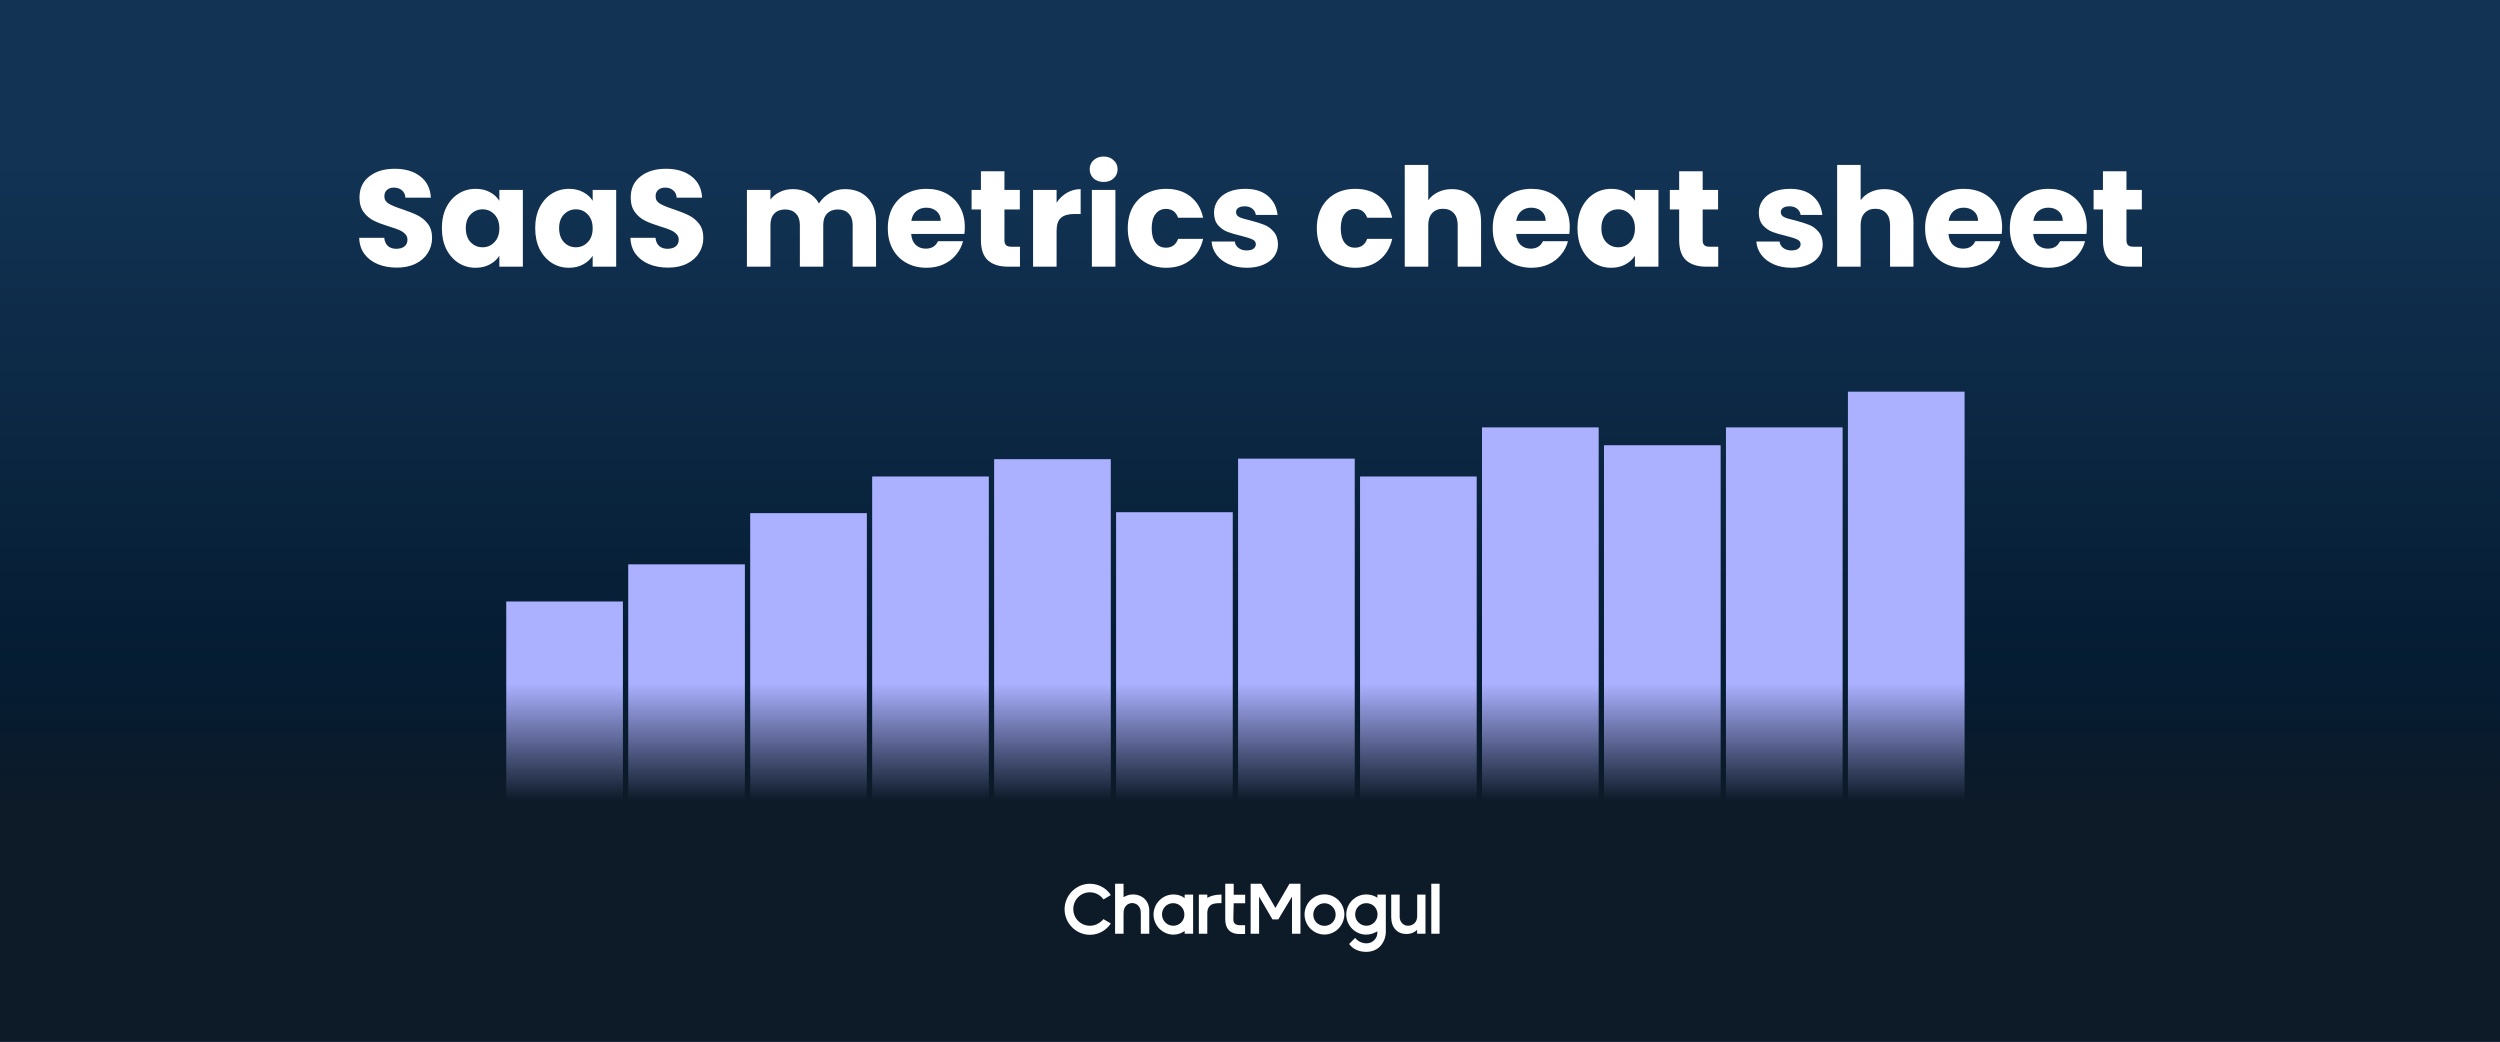
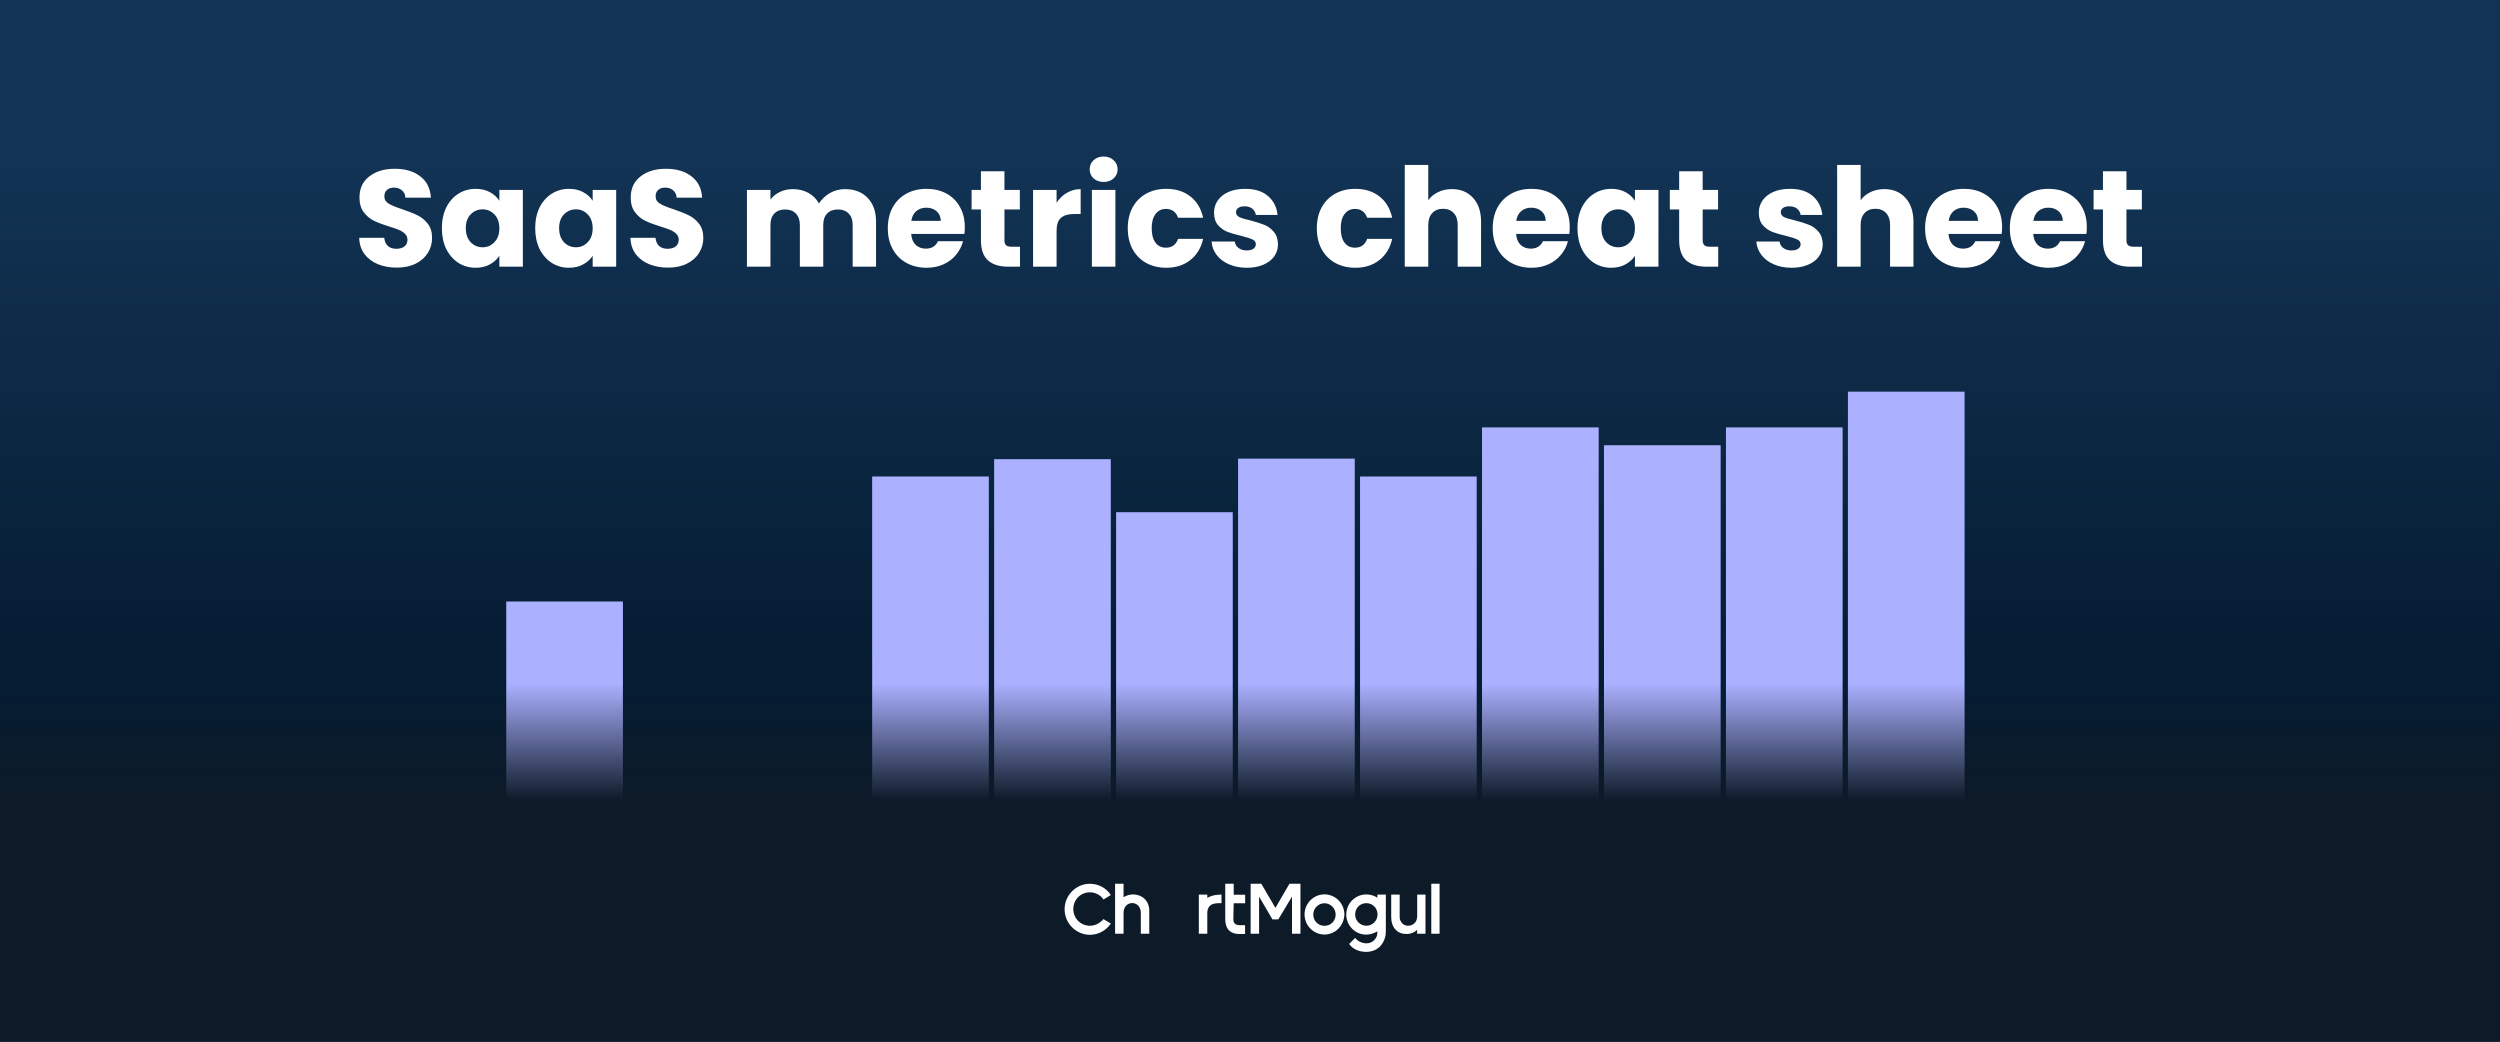
<svg xmlns="http://www.w3.org/2000/svg" width="1200" height="500" viewBox="0 0 1200 500" fill="none">
  <rect x="0" y="0" width="1200" height="500" fill="#808080" stroke="none" />
  <g clip-path="url(#clip0_76_60)">
    <rect width="1200" height="500" fill="url(#paint0_linear_76_60)" />
    <rect x="243" y="288.714" width="56" height="139.285" fill="url(#paint1_linear_76_60)" />
-     <rect x="360.091" y="246.314" width="56" height="181.547" fill="url(#paint2_linear_76_60)" />
    <rect x="477.182" y="220.403" width="56" height="207.597" fill="url(#paint3_linear_76_60)" />
    <rect x="594.273" y="220.143" width="56" height="207.857" fill="url(#paint4_linear_76_60)" />
    <rect x="711.364" y="205.143" width="56" height="222.857" fill="url(#paint5_linear_76_60)" />
    <rect x="769.909" y="213.714" width="56" height="214.285" fill="url(#paint6_linear_76_60)" />
    <rect x="828.455" y="205.143" width="56" height="222.718" fill="url(#paint7_linear_76_60)" />
    <rect x="887" y="188" width="56" height="239.861" fill="url(#paint8_linear_76_60)" />
-     <rect x="301.545" y="270.884" width="56" height="156.976" fill="url(#paint9_linear_76_60)" />
    <rect x="418.636" y="228.714" width="56" height="199.285" fill="url(#paint10_linear_76_60)" />
    <rect x="535.727" y="245.857" width="56" height="182.143" fill="url(#paint11_linear_76_60)" />
    <rect x="652.818" y="228.714" width="56" height="199.285" fill="url(#paint12_linear_76_60)" />
    <rect y="308" width="1200" height="202" fill="url(#paint13_linear_76_60)" />
    <g clip-path="url(#clip1_76_60)">
      <path d="M523.142 444.359C518.712 444.359 515.184 440.8 515.184 436.331C515.184 431.862 518.712 428.304 523.142 428.304C525.727 428.304 528.27 429.628 529.665 431.738L533.192 429.628C531.1 426.317 527.326 424.207 523.142 424.207C516.497 424.207 511 429.752 511 436.455C511 443.159 516.497 448.704 523.142 448.704C527.326 448.704 530.977 446.593 533.192 443.283L529.665 441.173C528.106 443.035 525.768 444.359 523.142 444.359Z" fill="white" />
      <path d="M691.082 424.207H687.021V448.207H691.082V424.207Z" fill="white" />
      <path d="M618.926 424.207L612.199 435.793L605.43 424.207H600.303V448.207H604.364V430.373L610.763 441.297H613.594L620.157 430.373V448.207H624.218V424.207H618.926Z" fill="white" />
      <path d="M592.18 433.559H597.677V429.462H592.18V424.207H588.119V440.428V441.214C588.119 445.31 589.965 448.331 595.052 448.331H597.636V444.11H595.298C592.427 444.11 592.016 442.662 592.016 441.214V440.552L592.18 433.559Z" fill="white" />
-       <path d="M572.696 438.938C572.696 438.814 572.696 438.814 572.696 438.69V429.421H568.635V431.076C567.076 429.876 565.23 429.338 563.261 429.338C558.01 429.338 553.703 433.683 553.703 438.979C553.703 444.276 558.01 448.621 563.261 448.621C565.353 448.621 567.035 447.959 568.635 446.883V448.207H572.696V439.352C572.696 439.062 572.696 439.062 572.696 438.938ZM563.138 444.359C560.266 444.359 557.764 442 557.764 438.938C557.764 435.876 560.102 433.517 563.138 433.517C566.009 433.517 568.511 435.876 568.511 438.938C568.511 442 566.173 444.359 563.138 444.359Z" fill="white" />
      <path d="M635.745 448.579C630.494 448.579 626.187 444.234 626.187 438.938C626.187 433.641 630.494 429.296 635.745 429.296C640.995 429.296 645.303 433.641 645.303 438.938C645.179 444.234 640.995 448.579 635.745 448.579ZM635.745 433.558C632.873 433.558 630.371 435.917 630.371 438.979C630.371 442.041 632.709 444.4 635.745 444.4C638.78 444.4 641.118 442.041 641.118 438.979C641.118 436.083 638.739 433.558 635.745 433.558Z" fill="white" />
      <path d="M580.038 435.793C579.669 436.497 579.505 437.242 579.505 438.111V448.207H575.444V429.421H579.505V430.993C579.71 430.869 580.038 430.662 580.941 430.29C581.761 429.959 583.402 429.462 585.535 429.421C585.617 429.421 586.027 429.421 586.314 429.421V433.517C586.273 433.517 585.945 433.517 585.617 433.517C585.494 433.517 584.715 433.517 584.181 433.559C583.812 433.6 582.705 433.683 581.843 434.055C580.859 434.511 580.325 435.214 580.038 435.793Z" fill="white" />
      <path d="M547.714 442.497V447.917C547.673 447.09 547.714 444.648 547.714 442.497Z" fill="white" />
      <path d="M543.776 429.338C542.217 429.338 540.617 429.835 539.304 430.662V424.207H535.243V448.207H539.304C539.304 448.207 539.304 445.145 539.304 442.497V438.814C539.304 437.821 539.346 437.035 539.592 436.331C539.879 435.504 540.289 434.924 540.74 434.51C541.971 433.393 543.448 433.476 543.448 433.476C543.448 433.476 544.924 433.393 546.155 434.51C546.606 434.924 547.016 435.504 547.304 436.331C547.55 437.035 547.591 437.821 547.591 438.814V442.497C547.591 444.648 547.591 447.048 547.591 447.917C547.591 448.124 547.591 448.207 547.591 448.207H551.652V437.779V437.407C551.775 432.524 548.37 429.338 543.776 429.338Z" fill="white" />
      <path d="M680.253 429.421V439.476C680.253 441.048 679.883 442.207 679.063 443.035C678.284 443.821 677.217 444.359 675.904 444.359C674.715 444.359 673.812 443.986 673.033 443.159C672.254 442.373 671.843 441.297 671.843 440.097V429.421H667.782V440.18C667.782 442.538 668.439 444.773 669.874 446.221C671.187 447.669 673.033 448.331 675.248 448.331H675.289C677.258 448.29 679.022 447.545 680.212 446.345V448.207H680.335H682.714H684.232V429.421H680.253Z" fill="white" />
      <path d="M661.137 429.421V430.91C659.578 429.834 657.732 429.338 655.763 429.338C650.512 429.338 646.205 433.683 646.205 438.979C646.205 444.276 650.512 448.621 655.763 448.621C657.732 448.621 659.537 447.959 661.137 447.048C661.137 447.048 661.137 447.09 661.137 447.172C661.137 447.214 661.137 447.297 661.137 447.379C661.137 447.669 661.096 448.331 661.014 448.786C660.768 449.945 660.111 450.897 659.168 451.683C658.224 452.469 657.035 452.8 655.763 452.8H655.599C653.507 452.676 651.661 451.724 650.471 450.193L647.6 453.09C649.159 455.448 652.276 456.897 655.681 456.897C655.763 456.897 655.886 456.897 655.968 456.897C656.83 456.897 657.732 456.772 658.552 456.524C659.988 456.152 661.301 455.407 662.367 454.331C663.516 453.172 664.336 451.683 664.788 450.11C665.034 449.241 665.198 448.331 665.198 447.338C665.198 447.338 665.198 446.965 665.198 446.676C665.198 446.676 665.198 446.676 665.198 446.634C665.198 446.51 665.198 445.848 665.198 445.848V444.607V429.421H661.137ZM655.845 444.359C652.974 444.359 650.471 442 650.471 438.938C650.471 435.876 652.809 433.517 655.845 433.517C658.881 433.517 661.219 435.876 661.219 438.938C661.219 442 658.757 444.359 655.845 444.359Z" fill="white" />
    </g>
    <path d="M190.502 128.462C187.114 128.462 184.078 127.912 181.394 126.812C178.71 125.712 176.554 124.084 174.926 121.928C173.342 119.772 172.506 117.176 172.418 114.14H184.43C184.606 115.856 185.2 117.176 186.212 118.1C187.224 118.98 188.544 119.42 190.172 119.42C191.844 119.42 193.164 119.046 194.132 118.298C195.1 117.506 195.584 116.428 195.584 115.064C195.584 113.92 195.188 112.974 194.396 112.226C193.648 111.478 192.702 110.862 191.558 110.378C190.458 109.894 188.874 109.344 186.806 108.728C183.814 107.804 181.372 106.88 179.48 105.956C177.588 105.032 175.96 103.668 174.596 101.864C173.232 100.06 172.55 97.706 172.55 94.802C172.55 90.49 174.112 87.124 177.236 84.704C180.36 82.24 184.43 81.008 189.446 81.008C194.55 81.008 198.664 82.24 201.788 84.704C204.912 87.124 206.584 90.512 206.804 94.868H194.594C194.506 93.372 193.956 92.206 192.944 91.37C191.932 90.49 190.634 90.05 189.05 90.05C187.686 90.05 186.586 90.424 185.75 91.172C184.914 91.876 184.496 92.91 184.496 94.274C184.496 95.77 185.2 96.936 186.608 97.772C188.016 98.608 190.216 99.51 193.208 100.478C196.2 101.49 198.62 102.458 200.468 103.382C202.36 104.306 203.988 105.648 205.352 107.408C206.716 109.168 207.398 111.434 207.398 114.206C207.398 116.846 206.716 119.244 205.352 121.4C204.032 123.556 202.096 125.272 199.544 126.548C196.992 127.824 193.978 128.462 190.502 128.462ZM212.1 109.52C212.1 105.736 212.804 102.414 214.212 99.554C215.664 96.694 217.622 94.494 220.086 92.954C222.55 91.414 225.3 90.644 228.336 90.644C230.932 90.644 233.198 91.172 235.134 92.228C237.114 93.284 238.632 94.67 239.688 96.386V91.172H250.974V128H239.688V122.786C238.588 124.502 237.048 125.888 235.068 126.944C233.132 128 230.866 128.528 228.27 128.528C225.278 128.528 222.55 127.758 220.086 126.218C217.622 124.634 215.664 122.412 214.212 119.552C212.804 116.648 212.1 113.304 212.1 109.52ZM239.688 109.586C239.688 106.77 238.896 104.548 237.312 102.92C235.772 101.292 233.88 100.478 231.636 100.478C229.392 100.478 227.478 101.292 225.894 102.92C224.354 104.504 223.584 106.704 223.584 109.52C223.584 112.336 224.354 114.58 225.894 116.252C227.478 117.88 229.392 118.694 231.636 118.694C233.88 118.694 235.772 117.88 237.312 116.252C238.896 114.624 239.688 112.402 239.688 109.586ZM256.895 109.52C256.895 105.736 257.599 102.414 259.007 99.554C260.459 96.694 262.417 94.494 264.881 92.954C267.345 91.414 270.095 90.644 273.131 90.644C275.727 90.644 277.993 91.172 279.929 92.228C281.909 93.284 283.427 94.67 284.483 96.386V91.172H295.769V128H284.483V122.786C283.383 124.502 281.843 125.888 279.863 126.944C277.927 128 275.661 128.528 273.065 128.528C270.073 128.528 267.345 127.758 264.881 126.218C262.417 124.634 260.459 122.412 259.007 119.552C257.599 116.648 256.895 113.304 256.895 109.52ZM284.483 109.586C284.483 106.77 283.691 104.548 282.107 102.92C280.567 101.292 278.675 100.478 276.431 100.478C274.187 100.478 272.273 101.292 270.689 102.92C269.149 104.504 268.379 106.704 268.379 109.52C268.379 112.336 269.149 114.58 270.689 116.252C272.273 117.88 274.187 118.694 276.431 118.694C278.675 118.694 280.567 117.88 282.107 116.252C283.691 114.624 284.483 112.402 284.483 109.586ZM320.698 128.462C317.31 128.462 314.274 127.912 311.59 126.812C308.906 125.712 306.75 124.084 305.122 121.928C303.538 119.772 302.702 117.176 302.614 114.14H314.626C314.802 115.856 315.396 117.176 316.408 118.1C317.42 118.98 318.74 119.42 320.368 119.42C322.04 119.42 323.36 119.046 324.328 118.298C325.296 117.506 325.78 116.428 325.78 115.064C325.78 113.92 325.384 112.974 324.592 112.226C323.844 111.478 322.898 110.862 321.754 110.378C320.654 109.894 319.07 109.344 317.002 108.728C314.01 107.804 311.568 106.88 309.676 105.956C307.784 105.032 306.156 103.668 304.792 101.864C303.428 100.06 302.746 97.706 302.746 94.802C302.746 90.49 304.308 87.124 307.432 84.704C310.556 82.24 314.626 81.008 319.642 81.008C324.746 81.008 328.86 82.24 331.984 84.704C335.108 87.124 336.78 90.512 337 94.868H324.79C324.702 93.372 324.152 92.206 323.14 91.37C322.128 90.49 320.83 90.05 319.246 90.05C317.882 90.05 316.782 90.424 315.946 91.172C315.11 91.876 314.692 92.91 314.692 94.274C314.692 95.77 315.396 96.936 316.804 97.772C318.212 98.608 320.412 99.51 323.404 100.478C326.396 101.49 328.816 102.458 330.664 103.382C332.556 104.306 334.184 105.648 335.548 107.408C336.912 109.168 337.594 111.434 337.594 114.206C337.594 116.846 336.912 119.244 335.548 121.4C334.228 123.556 332.292 125.272 329.74 126.548C327.188 127.824 324.174 128.462 320.698 128.462ZM405.518 90.776C410.094 90.776 413.724 92.162 416.408 94.934C419.136 97.706 420.5 101.556 420.5 106.484V128H409.28V108.002C409.28 105.626 408.642 103.8 407.366 102.524C406.134 101.204 404.418 100.544 402.218 100.544C400.018 100.544 398.28 101.204 397.004 102.524C395.772 103.8 395.156 105.626 395.156 108.002V128H383.936V108.002C383.936 105.626 383.298 103.8 382.022 102.524C380.79 101.204 379.074 100.544 376.874 100.544C374.674 100.544 372.936 101.204 371.66 102.524C370.428 103.8 369.812 105.626 369.812 108.002V128H358.526V91.172H369.812V95.792C370.956 94.252 372.452 93.042 374.3 92.162C376.148 91.238 378.238 90.776 380.57 90.776C383.342 90.776 385.806 91.37 387.962 92.558C390.162 93.746 391.878 95.44 393.11 97.64C394.386 95.616 396.124 93.966 398.324 92.69C400.524 91.414 402.922 90.776 405.518 90.776ZM463.109 108.992C463.109 110.048 463.043 111.148 462.911 112.292H437.369C437.545 114.58 438.271 116.34 439.547 117.572C440.867 118.76 442.473 119.354 444.365 119.354C447.181 119.354 449.139 118.166 450.239 115.79H462.251C461.635 118.21 460.513 120.388 458.885 122.324C457.301 124.26 455.299 125.778 452.879 126.878C450.459 127.978 447.753 128.528 444.761 128.528C441.153 128.528 437.941 127.758 435.125 126.218C432.309 124.678 430.109 122.478 428.525 119.618C426.941 116.758 426.149 113.414 426.149 109.586C426.149 105.758 426.919 102.414 428.459 99.554C430.043 96.694 432.243 94.494 435.059 92.954C437.875 91.414 441.109 90.644 444.761 90.644C448.325 90.644 451.493 91.392 454.265 92.888C457.037 94.384 459.193 96.518 460.733 99.29C462.317 102.062 463.109 105.296 463.109 108.992ZM451.559 106.022C451.559 104.086 450.899 102.546 449.579 101.402C448.259 100.258 446.609 99.686 444.629 99.686C442.737 99.686 441.131 100.236 439.811 101.336C438.535 102.436 437.743 103.998 437.435 106.022H451.559ZM489.589 118.43V128H483.847C479.755 128 476.565 127.01 474.277 125.03C471.989 123.006 470.845 119.728 470.845 115.196V100.544H466.357V91.172H470.845V82.196H482.131V91.172H489.523V100.544H482.131V115.328C482.131 116.428 482.395 117.22 482.923 117.704C483.451 118.188 484.331 118.43 485.563 118.43H489.589ZM507.161 97.31C508.481 95.286 510.131 93.702 512.111 92.558C514.091 91.37 516.291 90.776 518.711 90.776V102.722H515.609C512.793 102.722 510.681 103.338 509.273 104.57C507.865 105.758 507.161 107.87 507.161 110.906V128H495.875V91.172H507.161V97.31ZM529.782 87.344C527.802 87.344 526.174 86.772 524.898 85.628C523.666 84.44 523.05 82.988 523.05 81.272C523.05 79.512 523.666 78.06 524.898 76.916C526.174 75.728 527.802 75.134 529.782 75.134C531.718 75.134 533.302 75.728 534.534 76.916C535.81 78.06 536.448 79.512 536.448 81.272C536.448 82.988 535.81 84.44 534.534 85.628C533.302 86.772 531.718 87.344 529.782 87.344ZM535.392 91.172V128H524.106V91.172H535.392ZM541.327 109.586C541.327 105.758 542.097 102.414 543.637 99.554C545.221 96.694 547.399 94.494 550.171 92.954C552.987 91.414 556.199 90.644 559.807 90.644C564.427 90.644 568.277 91.854 571.357 94.274C574.481 96.694 576.527 100.104 577.495 104.504H565.483C564.471 101.688 562.513 100.28 559.609 100.28C557.541 100.28 555.891 101.094 554.659 102.722C553.427 104.306 552.811 106.594 552.811 109.586C552.811 112.578 553.427 114.888 554.659 116.516C555.891 118.1 557.541 118.892 559.609 118.892C562.513 118.892 564.471 117.484 565.483 114.668H577.495C576.527 118.98 574.481 122.368 571.357 124.832C568.233 127.296 564.383 128.528 559.807 128.528C556.199 128.528 552.987 127.758 550.171 126.218C547.399 124.678 545.221 122.478 543.637 119.618C542.097 116.758 541.327 113.414 541.327 109.586ZM598.513 128.528C595.301 128.528 592.441 127.978 589.933 126.878C587.425 125.778 585.445 124.282 583.993 122.39C582.541 120.454 581.727 118.298 581.551 115.922H592.705C592.837 117.198 593.431 118.232 594.487 119.024C595.543 119.816 596.841 120.212 598.381 120.212C599.789 120.212 600.867 119.948 601.615 119.42C602.407 118.848 602.803 118.122 602.803 117.242C602.803 116.186 602.253 115.416 601.153 114.932C600.053 114.404 598.271 113.832 595.807 113.216C593.167 112.6 590.967 111.962 589.207 111.302C587.447 110.598 585.929 109.52 584.653 108.068C583.377 106.572 582.739 104.57 582.739 102.062C582.739 99.95 583.311 98.036 584.455 96.32C585.643 94.56 587.359 93.174 589.603 92.162C591.891 91.15 594.597 90.644 597.721 90.644C602.341 90.644 605.971 91.788 608.611 94.076C611.295 96.364 612.835 99.4 613.231 103.184H602.803C602.627 101.908 602.055 100.896 601.087 100.148C600.163 99.4 598.931 99.026 597.391 99.026C596.071 99.026 595.059 99.29 594.355 99.818C593.651 100.302 593.299 100.984 593.299 101.864C593.299 102.92 593.849 103.712 594.949 104.24C596.093 104.768 597.853 105.296 600.229 105.824C602.957 106.528 605.179 107.232 606.895 107.936C608.611 108.596 610.107 109.696 611.383 111.236C612.703 112.732 613.385 114.756 613.429 117.308C613.429 119.464 612.813 121.4 611.581 123.116C610.393 124.788 608.655 126.108 606.367 127.076C604.123 128.044 601.505 128.528 598.513 128.528ZM632.077 109.586C632.077 105.758 632.847 102.414 634.387 99.554C635.971 96.694 638.149 94.494 640.921 92.954C643.737 91.414 646.949 90.644 650.557 90.644C655.177 90.644 659.027 91.854 662.107 94.274C665.231 96.694 667.277 100.104 668.245 104.504H656.233C655.221 101.688 653.263 100.28 650.359 100.28C648.291 100.28 646.641 101.094 645.409 102.722C644.177 104.306 643.561 106.594 643.561 109.586C643.561 112.578 644.177 114.888 645.409 116.516C646.641 118.1 648.291 118.892 650.359 118.892C653.263 118.892 655.221 117.484 656.233 114.668H668.245C667.277 118.98 665.231 122.368 662.107 124.832C658.983 127.296 655.133 128.528 650.557 128.528C646.949 128.528 643.737 127.758 640.921 126.218C638.149 124.678 635.971 122.478 634.387 119.618C632.847 116.758 632.077 113.414 632.077 109.586ZM696.919 90.776C701.143 90.776 704.531 92.184 707.083 95C709.635 97.772 710.911 101.6 710.911 106.484V128H699.691V108.002C699.691 105.538 699.053 103.624 697.777 102.26C696.501 100.896 694.785 100.214 692.629 100.214C690.473 100.214 688.757 100.896 687.481 102.26C686.205 103.624 685.567 105.538 685.567 108.002V128H674.281V79.16H685.567V96.122C686.711 94.494 688.273 93.196 690.253 92.228C692.233 91.26 694.455 90.776 696.919 90.776ZM753.47 108.992C753.47 110.048 753.404 111.148 753.272 112.292H727.73C727.906 114.58 728.632 116.34 729.908 117.572C731.228 118.76 732.834 119.354 734.726 119.354C737.542 119.354 739.5 118.166 740.6 115.79H752.612C751.996 118.21 750.874 120.388 749.246 122.324C747.662 124.26 745.66 125.778 743.24 126.878C740.82 127.978 738.114 128.528 735.122 128.528C731.514 128.528 728.302 127.758 725.486 126.218C722.67 124.678 720.47 122.478 718.886 119.618C717.302 116.758 716.51 113.414 716.51 109.586C716.51 105.758 717.28 102.414 718.82 99.554C720.404 96.694 722.604 94.494 725.42 92.954C728.236 91.414 731.47 90.644 735.122 90.644C738.686 90.644 741.854 91.392 744.626 92.888C747.398 94.384 749.554 96.518 751.094 99.29C752.678 102.062 753.47 105.296 753.47 108.992ZM741.92 106.022C741.92 104.086 741.26 102.546 739.94 101.402C738.62 100.258 736.97 99.686 734.99 99.686C733.098 99.686 731.492 100.236 730.172 101.336C728.896 102.436 728.104 103.998 727.796 106.022H741.92ZM757.18 109.52C757.18 105.736 757.884 102.414 759.292 99.554C760.744 96.694 762.702 94.494 765.166 92.954C767.63 91.414 770.38 90.644 773.416 90.644C776.012 90.644 778.278 91.172 780.214 92.228C782.194 93.284 783.712 94.67 784.768 96.386V91.172H796.054V128H784.768V122.786C783.668 124.502 782.128 125.888 780.148 126.944C778.212 128 775.946 128.528 773.35 128.528C770.358 128.528 767.63 127.758 765.166 126.218C762.702 124.634 760.744 122.412 759.292 119.552C757.884 116.648 757.18 113.304 757.18 109.52ZM784.768 109.586C784.768 106.77 783.976 104.548 782.392 102.92C780.852 101.292 778.96 100.478 776.716 100.478C774.472 100.478 772.558 101.292 770.974 102.92C769.434 104.504 768.664 106.704 768.664 109.52C768.664 112.336 769.434 114.58 770.974 116.252C772.558 117.88 774.472 118.694 776.716 118.694C778.96 118.694 780.852 117.88 782.392 116.252C783.976 114.624 784.768 112.402 784.768 109.586ZM824.745 118.43V128H819.003C814.911 128 811.721 127.01 809.433 125.03C807.145 123.006 806.001 119.728 806.001 115.196V100.544H801.513V91.172H806.001V82.196H817.287V91.172H824.679V100.544H817.287V115.328C817.287 116.428 817.551 117.22 818.079 117.704C818.607 118.188 819.487 118.43 820.719 118.43H824.745ZM860 128.528C856.788 128.528 853.928 127.978 851.42 126.878C848.912 125.778 846.932 124.282 845.48 122.39C844.028 120.454 843.214 118.298 843.038 115.922H854.192C854.324 117.198 854.918 118.232 855.974 119.024C857.03 119.816 858.328 120.212 859.868 120.212C861.276 120.212 862.354 119.948 863.102 119.42C863.894 118.848 864.29 118.122 864.29 117.242C864.29 116.186 863.74 115.416 862.64 114.932C861.54 114.404 859.758 113.832 857.294 113.216C854.654 112.6 852.454 111.962 850.694 111.302C848.934 110.598 847.416 109.52 846.14 108.068C844.864 106.572 844.226 104.57 844.226 102.062C844.226 99.95 844.798 98.036 845.942 96.32C847.13 94.56 848.846 93.174 851.09 92.162C853.378 91.15 856.084 90.644 859.208 90.644C863.828 90.644 867.458 91.788 870.098 94.076C872.782 96.364 874.322 99.4 874.718 103.184H864.29C864.114 101.908 863.542 100.896 862.574 100.148C861.65 99.4 860.418 99.026 858.878 99.026C857.558 99.026 856.546 99.29 855.842 99.818C855.138 100.302 854.786 100.984 854.786 101.864C854.786 102.92 855.336 103.712 856.436 104.24C857.58 104.768 859.34 105.296 861.716 105.824C864.444 106.528 866.666 107.232 868.382 107.936C870.098 108.596 871.594 109.696 872.87 111.236C874.19 112.732 874.872 114.756 874.916 117.308C874.916 119.464 874.3 121.4 873.068 123.116C871.88 124.788 870.142 126.108 867.854 127.076C865.61 128.044 862.992 128.528 860 128.528ZM904.459 90.776C908.683 90.776 912.071 92.184 914.623 95C917.175 97.772 918.451 101.6 918.451 106.484V128H907.231V108.002C907.231 105.538 906.593 103.624 905.317 102.26C904.041 100.896 902.325 100.214 900.169 100.214C898.013 100.214 896.297 100.896 895.021 102.26C893.745 103.624 893.107 105.538 893.107 108.002V128H881.821V79.16H893.107V96.122C894.251 94.494 895.813 93.196 897.793 92.228C899.773 91.26 901.995 90.776 904.459 90.776ZM961.009 108.992C961.009 110.048 960.943 111.148 960.811 112.292H935.269C935.445 114.58 936.171 116.34 937.447 117.572C938.767 118.76 940.373 119.354 942.265 119.354C945.081 119.354 947.039 118.166 948.139 115.79H960.151C959.535 118.21 958.413 120.388 956.785 122.324C955.201 124.26 953.199 125.778 950.779 126.878C948.359 127.978 945.653 128.528 942.661 128.528C939.053 128.528 935.841 127.758 933.025 126.218C930.209 124.678 928.009 122.478 926.425 119.618C924.841 116.758 924.049 113.414 924.049 109.586C924.049 105.758 924.819 102.414 926.359 99.554C927.943 96.694 930.143 94.494 932.959 92.954C935.775 91.414 939.009 90.644 942.661 90.644C946.225 90.644 949.393 91.392 952.165 92.888C954.937 94.384 957.093 96.518 958.633 99.29C960.217 102.062 961.009 105.296 961.009 108.992ZM949.459 106.022C949.459 104.086 948.799 102.546 947.479 101.402C946.159 100.258 944.509 99.686 942.529 99.686C940.637 99.686 939.031 100.236 937.711 101.336C936.435 102.436 935.643 103.998 935.335 106.022H949.459ZM1001.68 108.992C1001.68 110.048 1001.61 111.148 1001.48 112.292H975.939C976.115 114.58 976.841 116.34 978.117 117.572C979.437 118.76 981.043 119.354 982.935 119.354C985.751 119.354 987.709 118.166 988.809 115.79H1000.82C1000.21 118.21 999.083 120.388 997.455 122.324C995.871 124.26 993.869 125.778 991.449 126.878C989.029 127.978 986.323 128.528 983.331 128.528C979.723 128.528 976.511 127.758 973.695 126.218C970.879 124.678 968.679 122.478 967.095 119.618C965.511 116.758 964.719 113.414 964.719 109.586C964.719 105.758 965.489 102.414 967.029 99.554C968.613 96.694 970.813 94.494 973.629 92.954C976.445 91.414 979.679 90.644 983.331 90.644C986.895 90.644 990.063 91.392 992.835 92.888C995.607 94.384 997.763 96.518 999.303 99.29C1000.89 102.062 1001.68 105.296 1001.68 108.992ZM990.129 106.022C990.129 104.086 989.469 102.546 988.149 101.402C986.829 100.258 985.179 99.686 983.199 99.686C981.307 99.686 979.701 100.236 978.381 101.336C977.105 102.436 976.313 103.998 976.005 106.022H990.129ZM1028.16 118.43V128H1022.42C1018.33 128 1015.14 127.01 1012.85 125.03C1010.56 123.006 1009.42 119.728 1009.42 115.196V100.544H1004.93V91.172H1009.42V82.196H1020.7V91.172H1028.09V100.544H1020.7V115.328C1020.7 116.428 1020.97 117.22 1021.49 117.704C1022.02 118.188 1022.9 118.43 1024.13 118.43H1028.16Z" fill="white" />
  </g>
  <defs>
    <linearGradient id="paint0_linear_76_60" x1="600" y1="0" x2="600" y2="596.25" gradientUnits="userSpaceOnUse">
      <stop offset="0.129" stop-color="#123354" />
      <stop offset="0.539" stop-color="#051C32" />
    </linearGradient>
    <linearGradient id="paint1_linear_76_60" x1="271" y1="288.714" x2="271" y2="427.999" gradientUnits="userSpaceOnUse">
      <stop offset="0.252" stop-color="#ABB0FF" />
    </linearGradient>
    <linearGradient id="paint2_linear_76_60" x1="388.091" y1="246.314" x2="388.091" y2="427.861" gradientUnits="userSpaceOnUse">
      <stop offset="0.252" stop-color="#ABB0FF" />
    </linearGradient>
    <linearGradient id="paint3_linear_76_60" x1="505.182" y1="220.403" x2="505.182" y2="428" gradientUnits="userSpaceOnUse">
      <stop offset="0.252" stop-color="#ABB0FF" />
    </linearGradient>
    <linearGradient id="paint4_linear_76_60" x1="622.273" y1="220.143" x2="622.273" y2="427.999" gradientUnits="userSpaceOnUse">
      <stop offset="0.252" stop-color="#ABB0FF" />
    </linearGradient>
    <linearGradient id="paint5_linear_76_60" x1="739.364" y1="205.143" x2="739.364" y2="427.999" gradientUnits="userSpaceOnUse">
      <stop offset="0.252" stop-color="#ABB0FF" />
    </linearGradient>
    <linearGradient id="paint6_linear_76_60" x1="797.909" y1="213.714" x2="797.909" y2="428" gradientUnits="userSpaceOnUse">
      <stop offset="0.252" stop-color="#ABB0FF" />
    </linearGradient>
    <linearGradient id="paint7_linear_76_60" x1="856.455" y1="205.143" x2="856.455" y2="427.86" gradientUnits="userSpaceOnUse">
      <stop offset="0.252" stop-color="#ABB0FF" />
    </linearGradient>
    <linearGradient id="paint8_linear_76_60" x1="915" y1="188" x2="915" y2="427.861" gradientUnits="userSpaceOnUse">
      <stop offset="0.252" stop-color="#ABB0FF" />
    </linearGradient>
    <linearGradient id="paint9_linear_76_60" x1="329.545" y1="270.884" x2="329.545" y2="427.86" gradientUnits="userSpaceOnUse">
      <stop offset="0.252" stop-color="#ABB0FF" />
    </linearGradient>
    <linearGradient id="paint10_linear_76_60" x1="446.636" y1="228.714" x2="446.636" y2="428" gradientUnits="userSpaceOnUse">
      <stop offset="0.252" stop-color="#ABB0FF" />
    </linearGradient>
    <linearGradient id="paint11_linear_76_60" x1="563.727" y1="245.857" x2="563.727" y2="427.999" gradientUnits="userSpaceOnUse">
      <stop offset="0.252" stop-color="#ABB0FF" />
    </linearGradient>
    <linearGradient id="paint12_linear_76_60" x1="680.818" y1="228.714" x2="680.818" y2="428" gradientUnits="userSpaceOnUse">
      <stop offset="0.252" stop-color="#ABB0FF" />
    </linearGradient>
    <linearGradient id="paint13_linear_76_60" x1="600" y1="308" x2="600" y2="510" gradientUnits="userSpaceOnUse">
      <stop offset="0.1" stop-color="#0D1A28" stop-opacity="0" />
      <stop offset="0.377" stop-color="#0D1A28" />
    </linearGradient>
    <clipPath id="clip0_76_60">
      <rect width="1200" height="500" fill="white" />
    </clipPath>
    <clipPath id="clip1_76_60">
      <rect width="180" height="33.103" fill="white" transform="translate(511 424)" />
    </clipPath>
  </defs>
</svg>